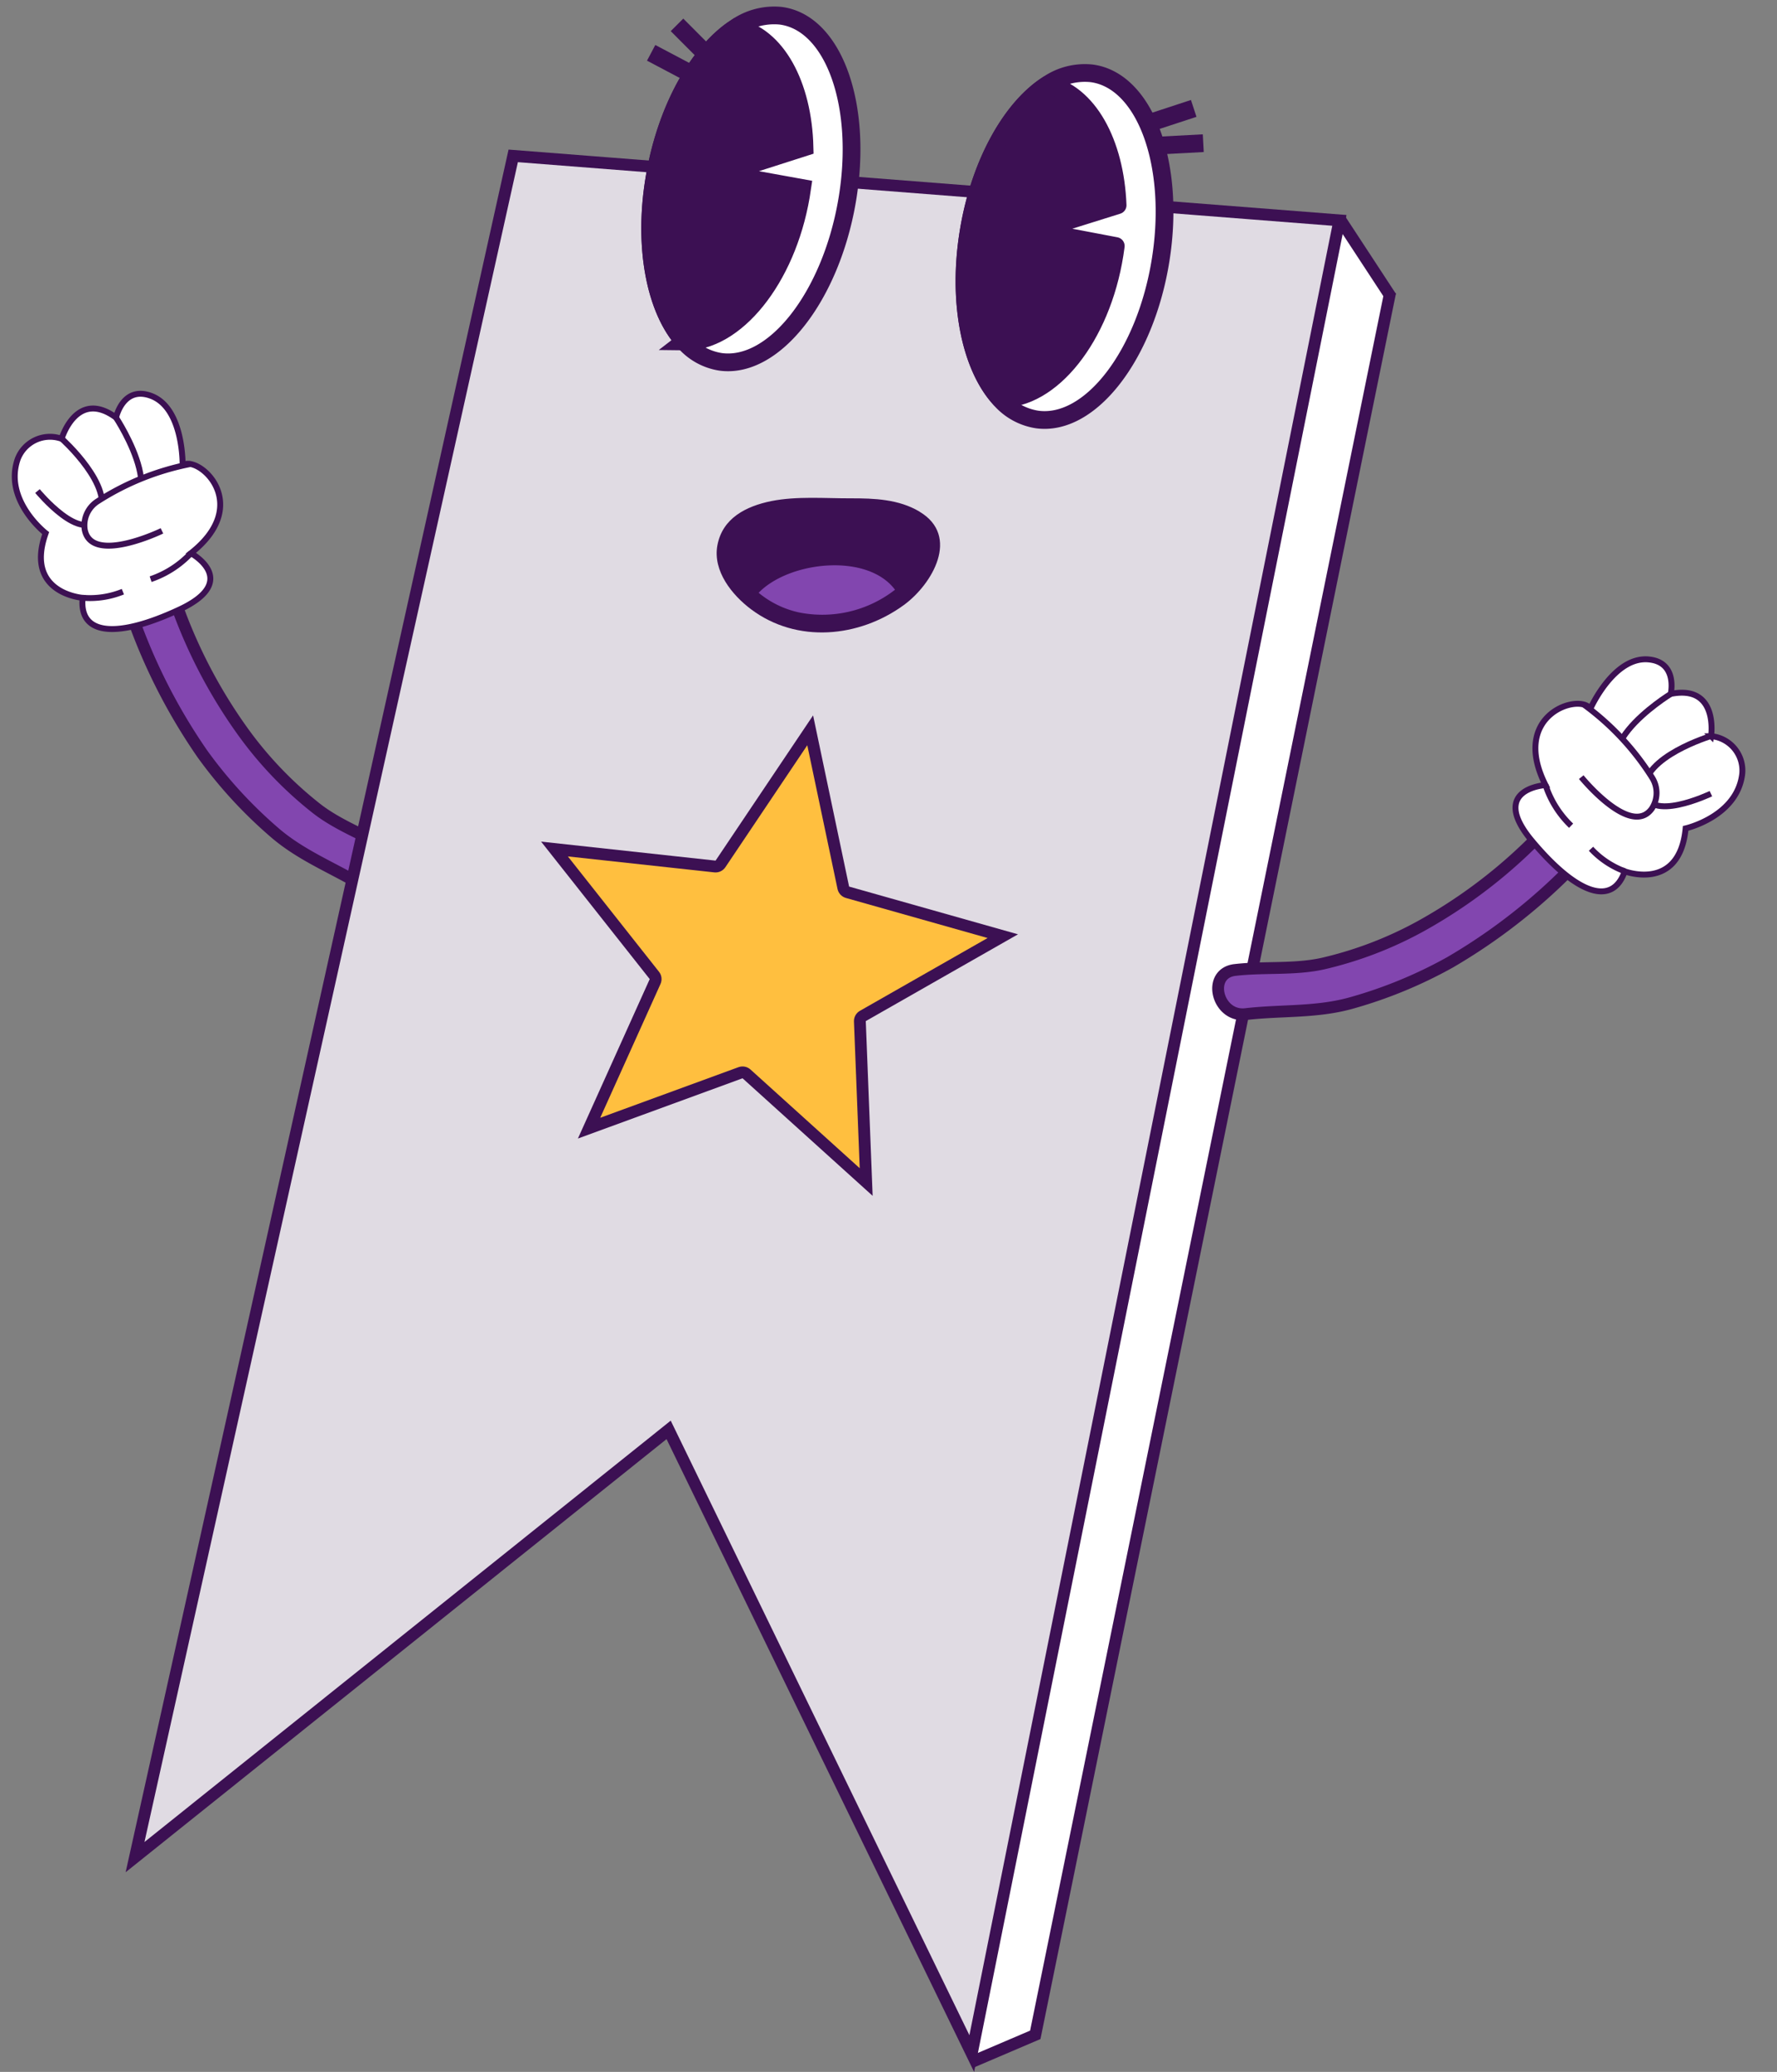
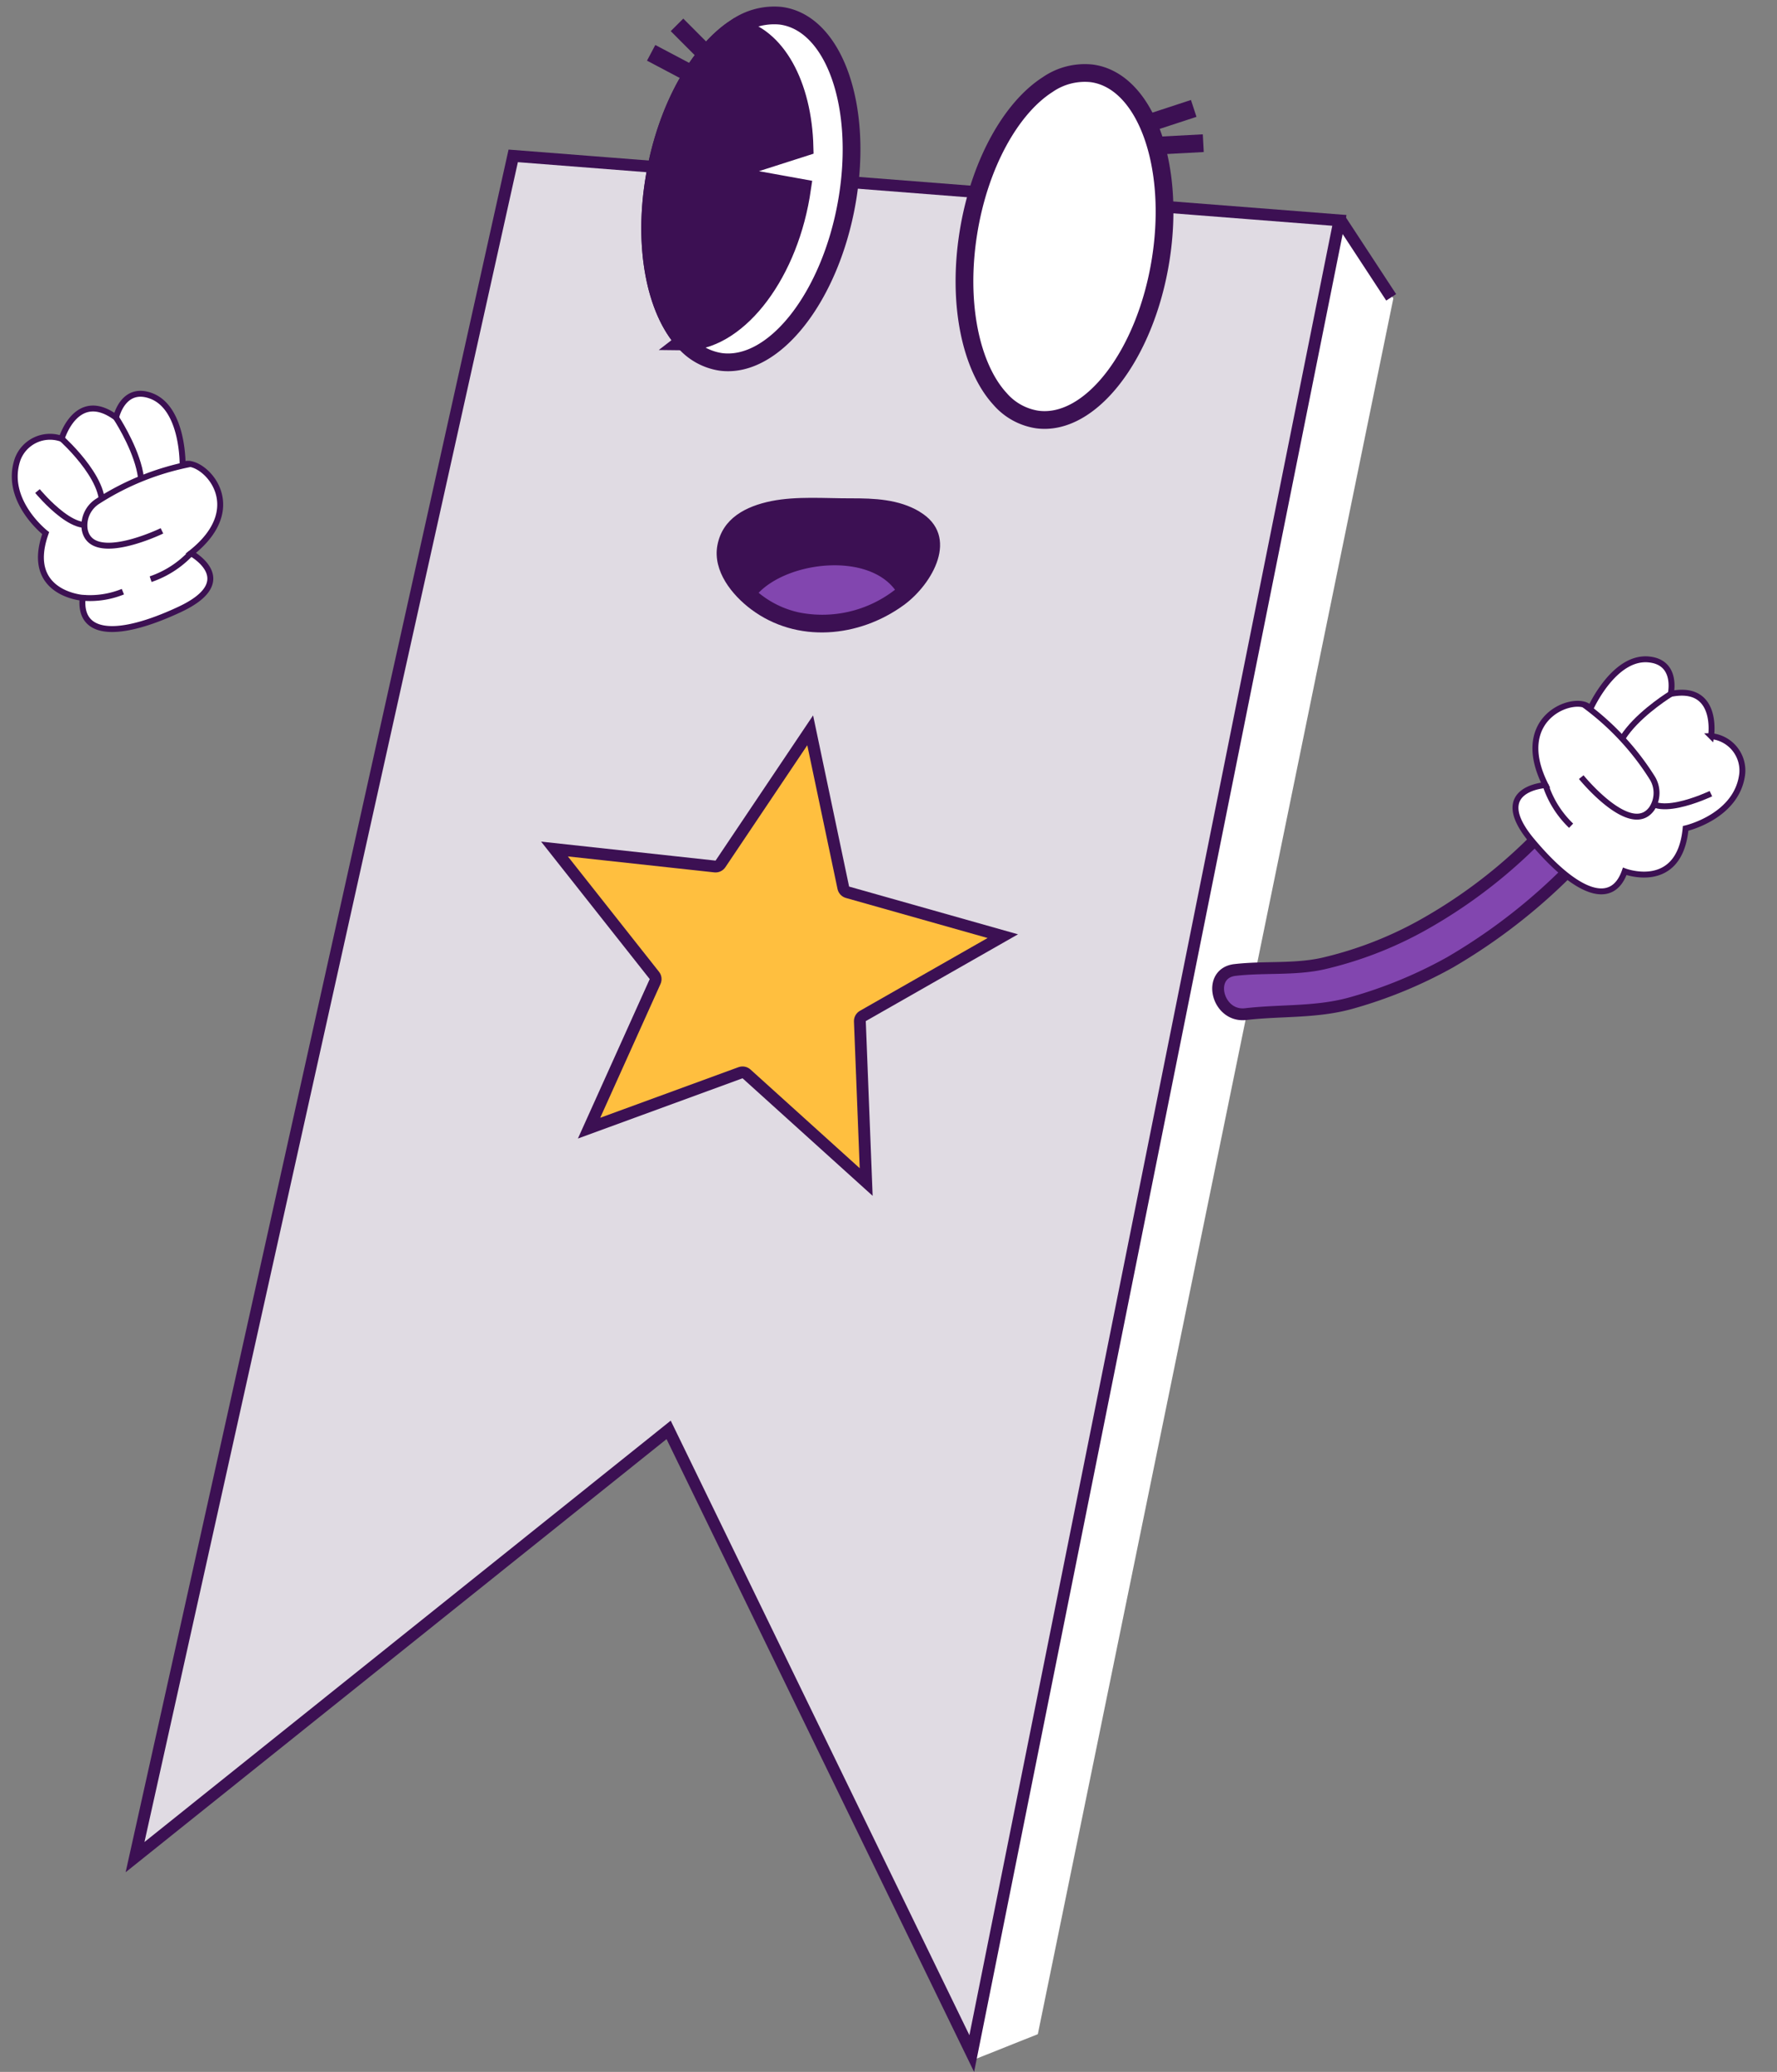
<svg xmlns="http://www.w3.org/2000/svg" width="300.521" height="350.395" viewBox="0 0 300.521 350.395">
  <rect x="0" y="0" width="300.521" height="350.395" fill="#808080" stroke="none" />
  <g id="Grupo_79364" data-name="Grupo 79364" transform="translate(-8607.355 10625.125)">
    <path id="Trazado_10492" data-name="Trazado 10492" d="M-4283.038-19762.453l9.119,12.529-60.126,293.551-10.468,4.174-10.917-67.076,41.914-235.1Z" transform="translate(13116.913 9175.26)" fill="#fff" />
-     <path id="Trazado_9314" data-name="Trazado 9314" d="M1.183,6.135c3.711,3.293,8.2,5.751,11.538,9.4a64.352,64.352,0,0,1,9.928,14.708,86.194,86.194,0,0,1,8.429,30.866c.405,4.718,8.183,5.05,7.778.27a97.48,97.48,0,0,0-8.663-33.348,76.688,76.688,0,0,0-9.535-14.978C16.726,8.15,11.59,5.176,6.921,1.035,3.284-2.2-2.491,2.878,1.17,6.122Z" transform="translate(8676.218 -10475.221) rotate(170)" fill="#8246af" stroke="#3c1053" stroke-width="2" />
    <path id="Trazado_9315" data-name="Trazado 9315" d="M5.211,25.42S3.331,34.992,8.5,37.929c4.337,2.47,6.4-2.629,6.4-2.629,5.738,6.009,9.683-1.929,9.683-1.929a.384.384,0,0,0,.123.061,5.841,5.841,0,0,0,7.815-2.2c3.539-6.439-2.507-13.111-2.507-13.111C35.364,8.7,25.755,6.264,25.755,6.264,27.512.047,21.123-1.526,9.966,1.472s-3.551,9.044-3.551,9.044C-5.5,16.905,2.286,26.686,5.223,25.42Z" transform="translate(8647.783 -10522.329) rotate(170)" fill="#fff" stroke="#3c1053" stroke-miterlimit="10" stroke-width="1" />
    <path id="Trazado_9316" data-name="Trazado 9316" d="M10.474,7.09s-5.886-10.42-9.5-6,3.92,14,3.92,14" transform="translate(8625.24 -10536.917) rotate(170)" fill="none" stroke="#3c1053" stroke-miterlimit="10" stroke-width="1" />
    <path id="Trazado_9317" data-name="Trazado 9317" d="M2.407,16.247S-5.825-2.676,8.158.322" transform="translate(8632.166 -10538.923) rotate(170)" fill="none" stroke="#3c1053" stroke-miterlimit="10" stroke-width="1" />
    <path id="Trazado_9318" data-name="Trazado 9318" d="M0,4.505c2.015-7.729,7.716-3.17,7.716-3.17" transform="translate(8639.02 -10542.021) rotate(170)" fill="none" stroke="#3c1053" stroke-miterlimit="10" stroke-width="1" />
    <path id="Trazado_9319" data-name="Trazado 9319" d="M6.721,1.07S19.463-2.555,19.549,3.54A4.825,4.825,0,0,1,16.6,7.865,44.847,44.847,0,0,1,0,11.367" transform="translate(8641.549 -10535.463) rotate(170)" fill="#fff" stroke="#3c1053" stroke-miterlimit="10" stroke-width="1" />
    <path id="Trazado_9320" data-name="Trazado 9320" d="M6.869.474A14.828,14.828,0,0,0,0,.314" transform="translate(8628.19 -10524.754) rotate(170)" fill="none" stroke="#3c1053" stroke-miterlimit="10" stroke-width="1" />
    <path id="Trazado_9321" data-name="Trazado 9321" d="M7.483,0A16.765,16.765,0,0,0,0,3.146" transform="translate(8640.198 -10528.476) rotate(170)" fill="none" stroke="#3c1053" stroke-miterlimit="10" stroke-width="1" />
    <path id="Trazado_10489" data-name="Trazado 10489" d="M-4476.875-19487.854l63.957-287.711,139.718,10.908-62.173,310.021-51.262-105.475Z" transform="translate(13107.068 9176.8)" fill="#e0dbe3" stroke="#3c1053" stroke-width="2" />
    <path id="Trazado_10490" data-name="Trazado 10490" d="M-4288.471-19762.1l8.757,13.367" transform="translate(13122.34 9173.892)" fill="none" stroke="#3c1053" stroke-width="2" />
-     <path id="Trazado_10491" data-name="Trazado 10491" d="M-4044.922-19453.574l10.679-4.561,60.016-294.7" transform="translate(12816.683 9177.132)" fill="none" stroke="#3c1053" stroke-width="2" />
    <path id="Trazado_9266" data-name="Trazado 9266" d="M.293,28.135C1.52,16.421,6.374,6.623,12.366,2.326A11.043,11.043,0,0,1,19.746.033c9.038.754,14.975,14.557,13.27,30.831S22.595,59.726,13.563,58.972A10.393,10.393,0,0,1,7.1,55.811C1.915,50.718-.964,40.094.293,28.141Z" transform="translate(8772.294 -10613.783) rotate(3)" fill="#fff" stroke="#3c1053" stroke-miterlimit="10" stroke-width="3" />
-     <path id="Trazado_9267" data-name="Trazado 9267" d="M7.1,53.486c8.625-.21,16.586-11.259,18.076-25.438.048-.467.09-.928.126-1.389L11.684,24.8l13.569-5.046C24.295,9.194,19.273,1.083,12.366,0,6.374,4.3,1.52,14.1.293,25.809-.964,37.768,1.915,48.386,7.1,53.48Z" transform="translate(8772.179 -10611.467) rotate(3)" fill="#3c1053" stroke="#3c1053" stroke-linejoin="round" stroke-miterlimit="10" stroke-width="3" />
    <line id="Línea_678" data-name="Línea 678" x1="7.859" y2="0.832" transform="translate(8803 -10601.322) rotate(3)" fill="none" stroke="#3c1053" stroke-miterlimit="10" stroke-width="3" />
    <line id="Línea_679" data-name="Línea 679" x1="7.47" y2="2.891" transform="translate(8801.772 -10607.183) rotate(3)" fill="#fff" stroke="#3c1053" stroke-miterlimit="10" stroke-width="3" />
    <path id="Trazado_9268" data-name="Trazado 9268" d="M.373,28.312C1.761,16.593,6.747,6.747,12.8,2.389A11.276,11.276,0,0,1,20.214.025C29.24.7,35,14.444,33.071,30.73S22.261,59.682,13.229,59.017a10.166,10.166,0,0,1-6.416-3.1c-5.124-5.046-7.859-15.64-6.44-27.6Z" transform="translate(8719.185 -10623.547) rotate(3)" fill="#fff" stroke="#3c1053" stroke-miterlimit="10" stroke-width="3" />
    <path id="Trazado_9269" data-name="Trazado 9269" d="M6.807,53.528c8.631-.287,16.741-11.408,18.423-25.6.054-.467.1-.928.144-1.389l-13.6-1.73,13.641-5.171C24.6,9.08,19.688,1.023,12.8,0,6.747,4.351,1.761,14.2.373,25.923c-1.419,11.965,1.317,22.559,6.44,27.6Z" transform="translate(8719.065 -10621.161) rotate(3)" fill="#3c1053" stroke="#3c1053" stroke-miterlimit="10" stroke-width="3" />
    <line id="Línea_680" data-name="Línea 680" x2="7.093" y2="3.286" transform="translate(8717.477 -10616.191) rotate(3)" fill="none" stroke="#3c1053" stroke-miterlimit="10" stroke-width="3" />
    <line id="Línea_681" data-name="Línea 681" x2="5.147" y2="4.645" transform="translate(8721.848 -10620.919) rotate(3)" fill="none" stroke="#3c1053" stroke-miterlimit="10" stroke-width="3" />
    <g id="Polígono_269" data-name="Polígono 269" transform="translate(8704.537 -10511.98) rotate(11)" fill="#ffbf3f" stroke-linecap="round" stroke-linejoin="round">
      <path d="M 17.209 75.752 L 23.442 49.28 L 23.581 48.688 L 23.121 48.292 L 2.461 30.528 L 29.661 28.253 L 30.264 28.202 L 30.499 27.645 L 41.08 2.572 L 51.661 27.645 L 51.896 28.202 L 52.499 28.253 L 79.699 30.528 L 59.039 48.292 L 58.579 48.688 L 58.718 49.28 L 64.951 75.752 L 41.597 61.664 L 41.08 61.352 L 40.564 61.664 L 17.209 75.752 Z" stroke="none" />
      <path d="M 41.08 5.144 L 31.42 28.034 C 31.131 28.719 30.486 29.187 29.744 29.249 L 4.923 31.326 L 23.773 47.534 C 24.339 48.021 24.587 48.782 24.416 49.509 L 18.727 73.669 L 40.047 60.807 C 40.682 60.424 41.478 60.424 42.113 60.807 L 63.433 73.669 L 57.745 49.509 C 57.573 48.782 57.821 48.021 58.387 47.534 L 77.237 31.326 L 52.416 29.249 C 51.675 29.187 51.029 28.719 50.74 28.034 L 41.08 5.144 M 41.08 0 L 52.582 27.256 L 82.16 29.731 L 59.691 49.05 L 66.469 77.836 L 41.08 62.52 L 15.691 77.836 L 22.469 49.05 L 0 29.731 L 29.578 27.256 L 41.08 0 Z" stroke="none" fill="#3c1053" />
    </g>
    <path id="Trazado_9345" data-name="Trazado 9345" d="M122.288,171.124c-3.514-2.1-7.667-2.261-11.649-2.249-4.362.012-9.142-.393-13.443.467-4.251.872-8.257,2.875-9.105,7.508-.786,4.338,2.494,8.392,5.714,10.8,7.753,5.8,18.247,4.792,25.816-.725,4.829-3.514,9.572-11.673,2.666-15.789Z" transform="translate(8640.582 -10709.724)" fill="#3c1053" />
    <path id="Trazado_9346" data-name="Trazado 9346" d="M100.557,186.043a16.1,16.1,0,0,1-6.807-3.318c5.124-5.32,18.345-6.82,23.064-.516a20.014,20.014,0,0,1-16.256,3.834Z" transform="translate(8641.903 -10707.6)" fill="#8246af" />
    <path id="Trazado_9314-2" data-name="Trazado 9314" d="M1.183,58.675c3.711-3.293,8.2-5.751,11.538-9.4a64.351,64.351,0,0,0,9.928-14.708A86.194,86.194,0,0,0,31.078,3.7c.405-4.718,8.183-5.05,7.778-.27a97.481,97.481,0,0,1-8.663,33.348,76.689,76.689,0,0,1-9.535,14.978c-3.932,4.9-9.068,7.876-13.737,12.017-3.637,3.232-9.412-1.843-5.751-5.087Z" transform="matrix(0.819, 0.574, -0.574, 0.819, 8848.952, -10509.824)" fill="#8246af" stroke="#3c1053" stroke-width="2" />
    <path id="Trazado_9315-2" data-name="Trazado 9315" d="M5.211,13.184S3.331,3.612,8.5.675c4.337-2.47,6.4,2.63,6.4,2.63,5.738-6.009,9.683,1.929,9.683,1.929a.383.383,0,0,1,.123-.061,5.84,5.84,0,0,1,7.815,2.2c3.539,6.439-2.507,13.111-2.507,13.111,5.345,9.424-4.264,11.857-4.264,11.857,1.757,6.217-4.632,7.79-15.789,4.792s-3.551-9.044-3.551-9.044C-5.5,21.7,2.286,11.918,5.223,13.184Z" transform="matrix(0.819, 0.574, -0.574, 0.819, 8879.601, -10519.036)" fill="#fff" stroke="#3c1053" stroke-miterlimit="10" stroke-width="1" />
-     <path id="Trazado_9316-2" data-name="Trazado 9316" d="M10.474,8s-5.886,10.42-9.5,6S4.9,0,4.9,0" transform="matrix(0.819, 0.574, -0.574, 0.819, 8892.71, -10503.468)" fill="none" stroke="#3c1053" stroke-miterlimit="10" stroke-width="1" />
+     <path id="Trazado_9316-2" data-name="Trazado 9316" d="M10.474,8s-5.886,10.42-9.5,6" transform="matrix(0.819, 0.574, -0.574, 0.819, 8892.71, -10503.468)" fill="none" stroke="#3c1053" stroke-miterlimit="10" stroke-width="1" />
    <path id="Trazado_9317-2" data-name="Trazado 9317" d="M2.407,0S-5.825,18.923,8.158,15.925" transform="matrix(0.819, 0.574, -0.574, 0.819, 8887.942, -10509.16)" fill="none" stroke="#3c1053" stroke-miterlimit="10" stroke-width="1" />
    <path id="Trazado_9318-2" data-name="Trazado 9318" d="M0,0C2.015,7.729,7.717,3.17,7.717,3.17" transform="matrix(0.819, 0.574, -0.574, 0.819, 8876.307, -10505.248)" fill="none" stroke="#3c1053" stroke-miterlimit="10" stroke-width="1" />
    <path id="Trazado_9319-2" data-name="Trazado 9319" d="M6.721,10.3s12.742,3.625,12.828-2.47A4.825,4.825,0,0,0,16.6,3.5,44.847,44.847,0,0,0,0,0" transform="matrix(0.819, 0.574, -0.574, 0.819, 8875.179, -10505.993)" fill="#fff" stroke="#3c1053" stroke-miterlimit="10" stroke-width="1" />
-     <path id="Trazado_9320-2" data-name="Trazado 9320" d="M6.869,0A14.829,14.829,0,0,1,0,.16" transform="matrix(0.819, 0.574, -0.574, 0.819, 8876.512, -10481.719)" fill="none" stroke="#3c1053" stroke-miterlimit="10" stroke-width="1" />
    <path id="Trazado_9321-2" data-name="Trazado 9321" d="M7.483,3.146A16.766,16.766,0,0,1,0,0" transform="matrix(0.819, 0.574, -0.574, 0.819, 8868.734, -10492.354)" fill="none" stroke="#3c1053" stroke-miterlimit="10" stroke-width="1" />
  </g>
</svg>